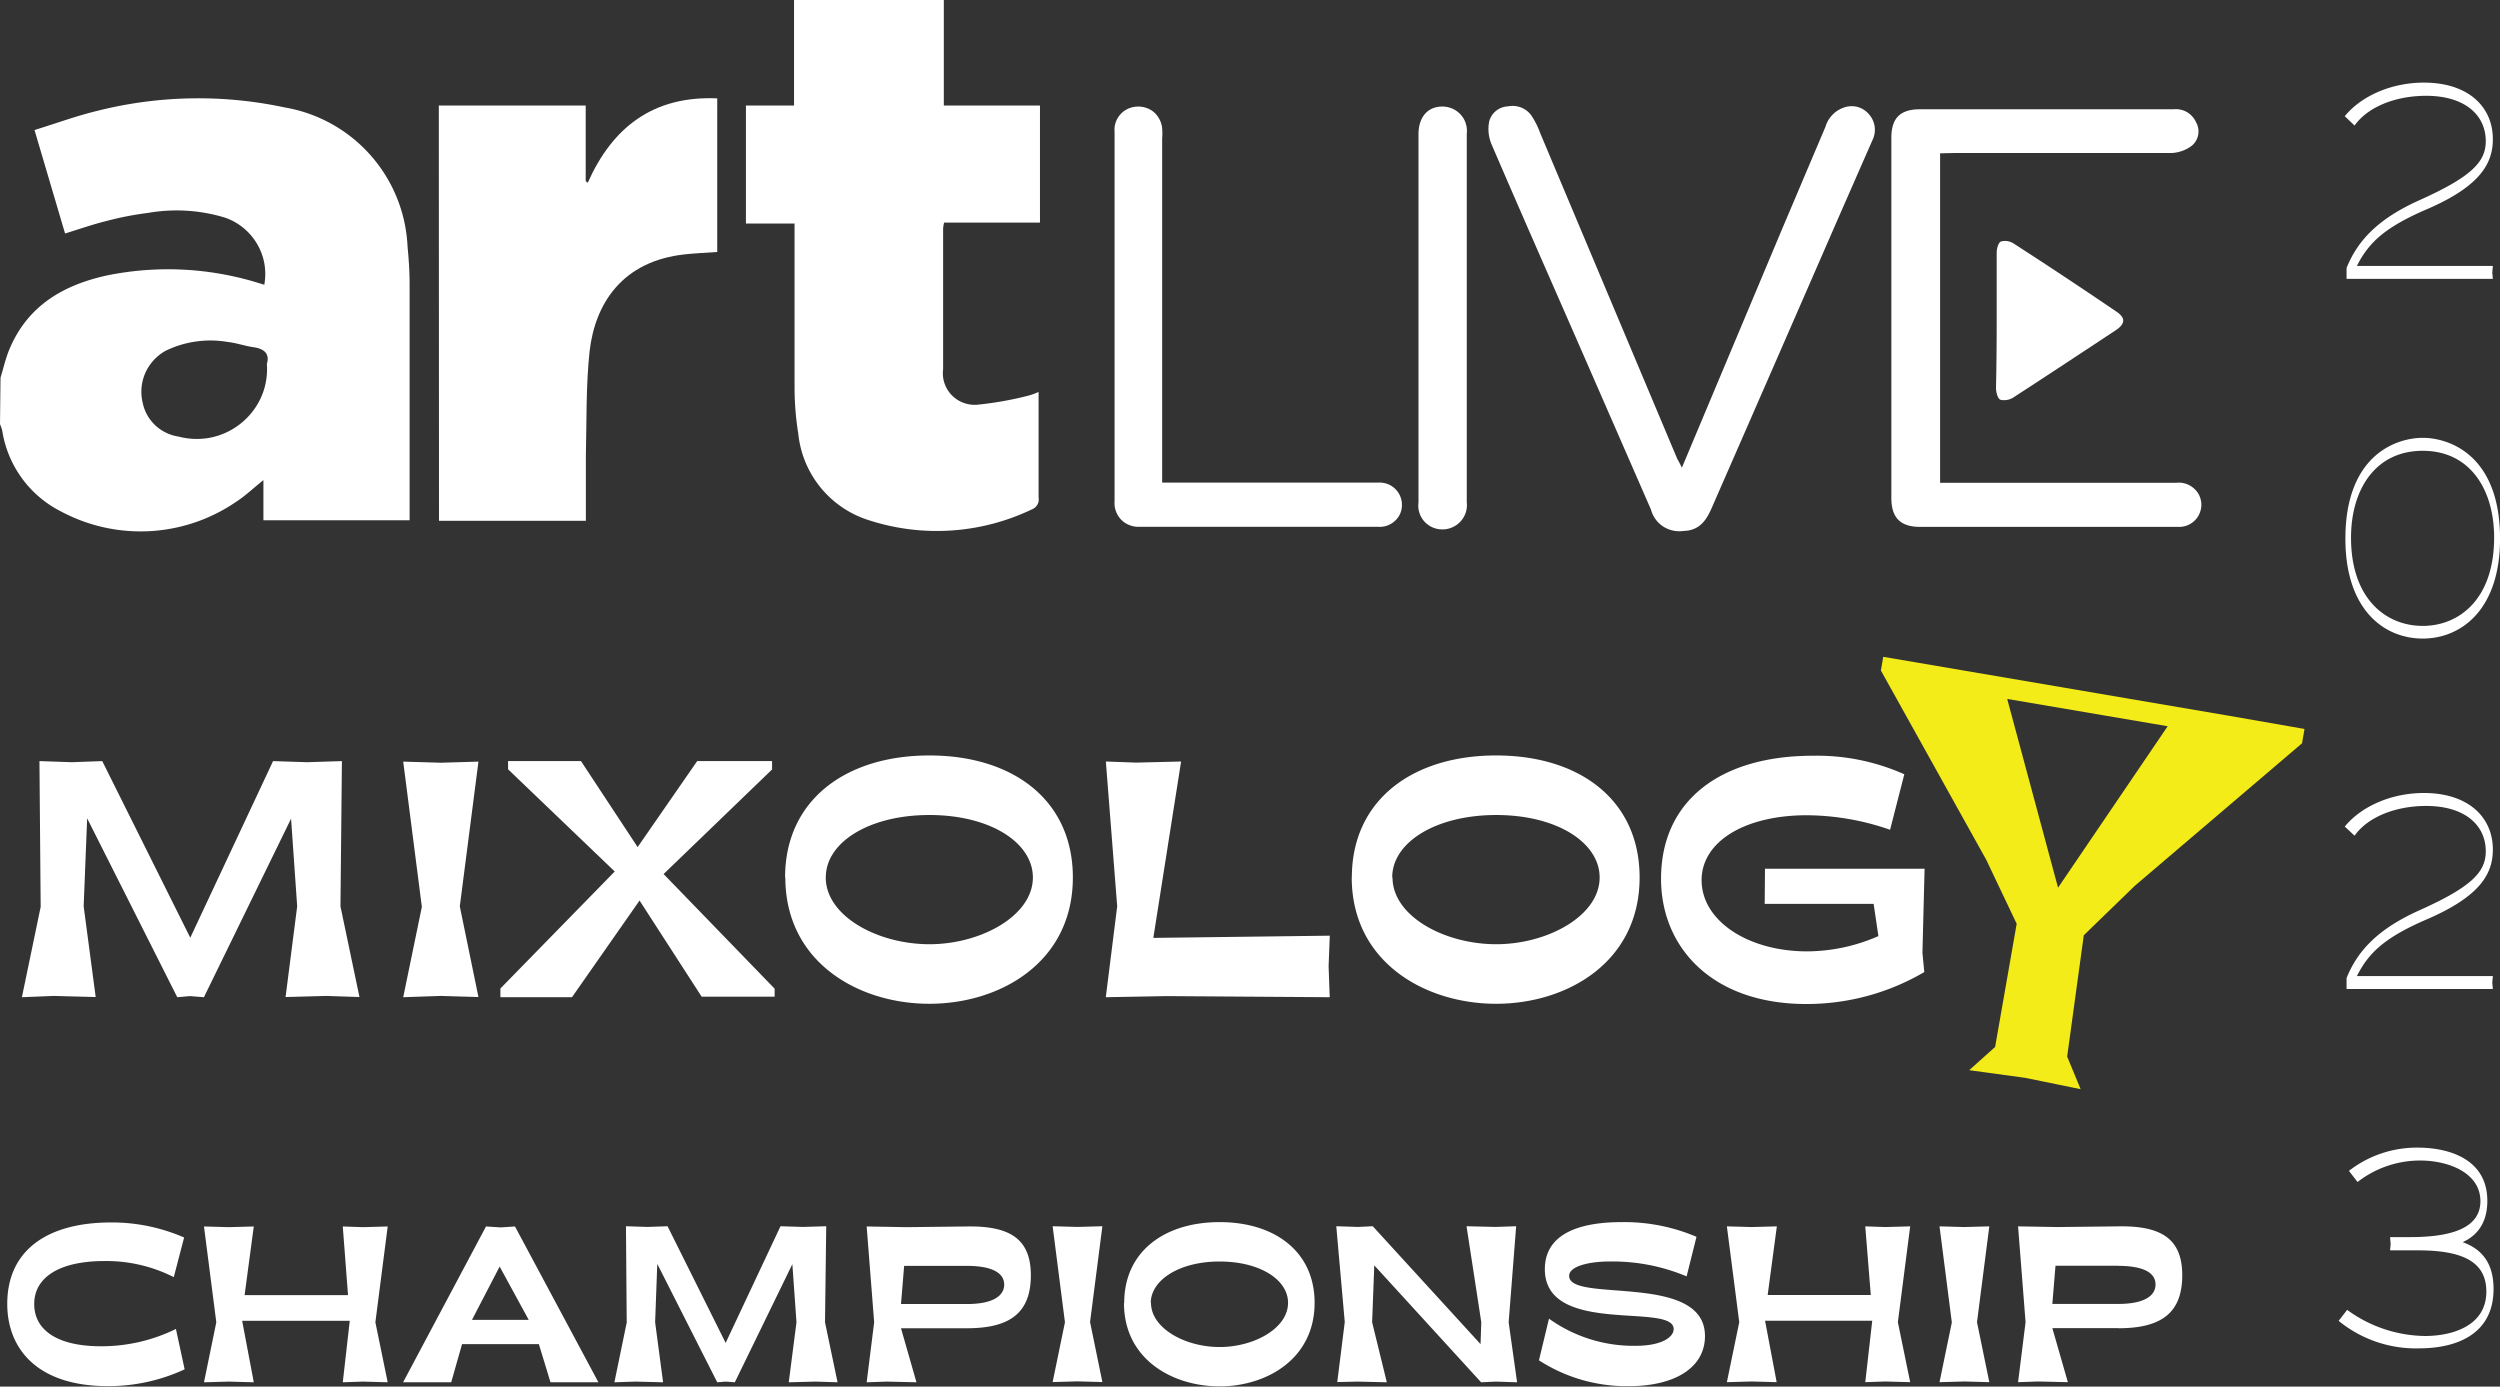
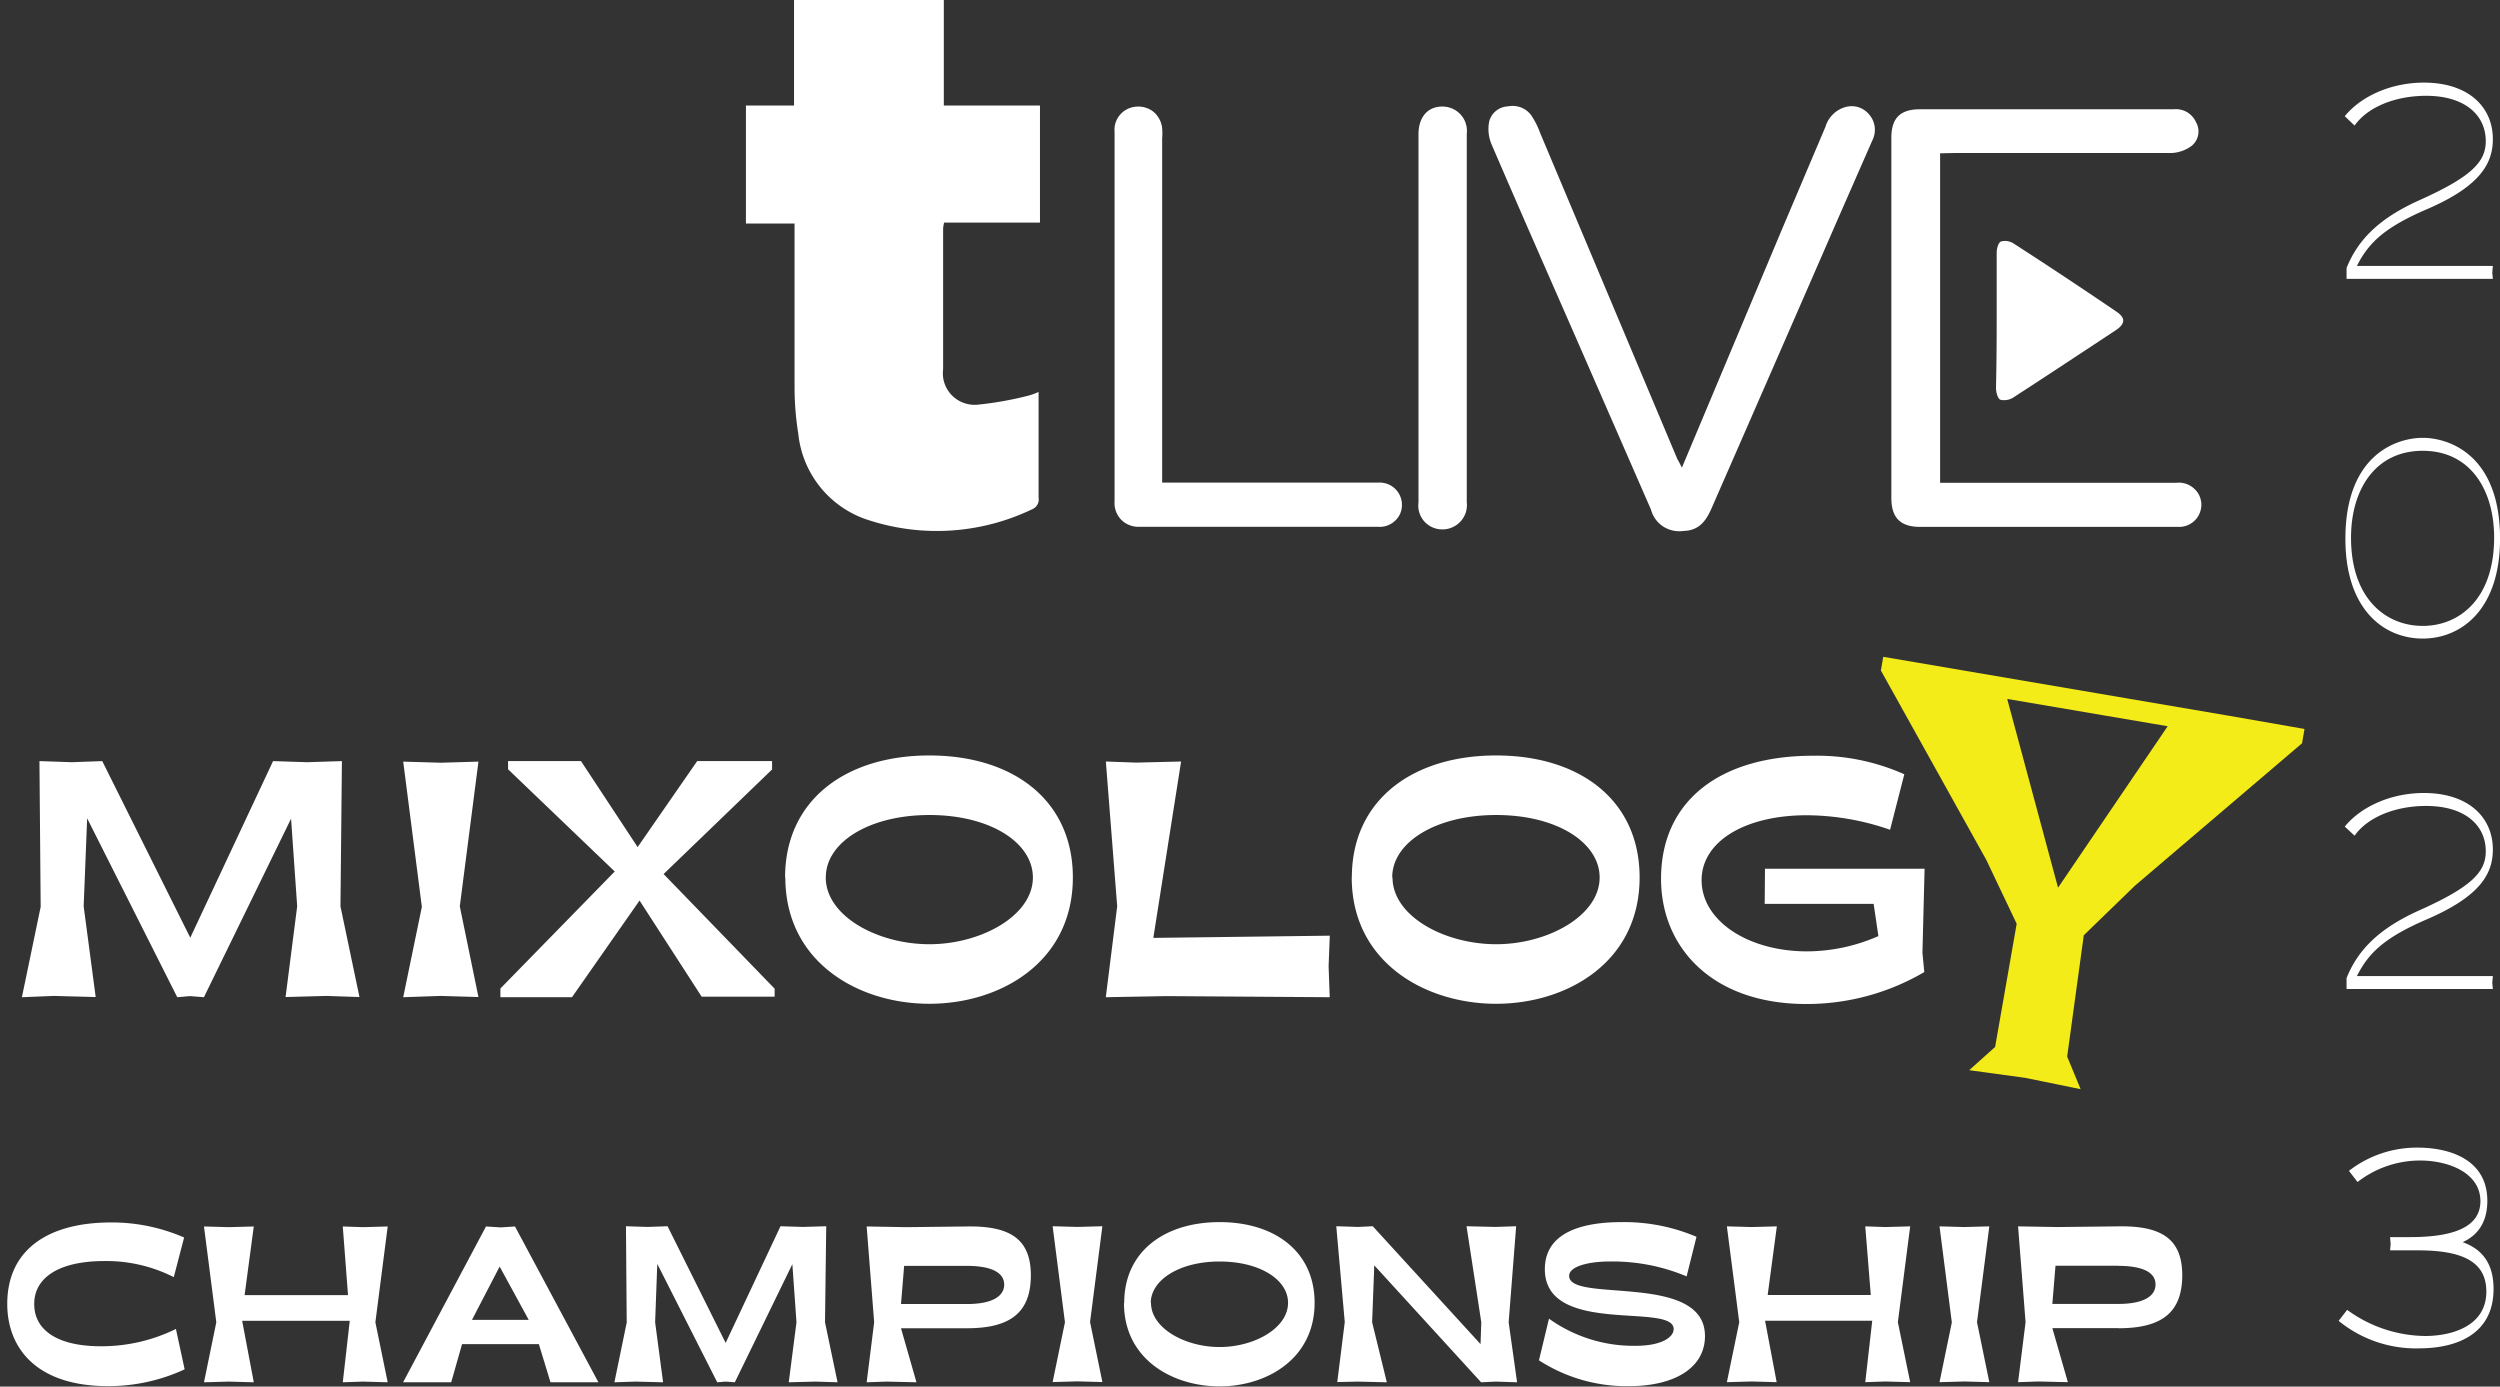
<svg xmlns="http://www.w3.org/2000/svg" viewBox="0 0 430.3 238.66">
  <rect x="0" y="0" width="430.3" height="238.66" fill="#333333" stroke="none" />
  <path d="M30.28,228.74l1.5,6.95a31.13,31.13,0,0,1-13.23,2.89c-12.06,0-17.3-6.36-17.3-14.17,0-9.06,6.69-14,17.88-14A31,31,0,0,1,31.69,213l-1.78,6.82A25.67,25.67,0,0,0,18,217.05c-7.86,0-12.11,2.85-12.11,7.4s4.08,7.27,11.48,7.27A29,29,0,0,0,30.28,228.74Zm13.4-17.64L42.1,222.92H59.9L59,211.1l3.45.12,4.28-.12-2.12,16.49,2.12,10.33-4.28-.12-3.45.12,1.2-10.58H41.68l2,10.58-4.28-.12-4.29.12,2.12-10.33L35.11,211.1l4.29.12Zm51.07,26.82-2-6.57H79.53l-1.87,6.57H69.38L83.65,211.1l2.54.16,2.45-.16L103,237.92ZM81.24,227.17H91L86,218Zm24.51,10.75,2.12-10.29-.13-16.57,3.71.12,3.45-.12,10,20.08,9.44-20.08,3.87.12,4-.12L142,227.59l2.16,10.33-3.78-.12-4.62.12,1.33-10.33-.71-10-9.9,20.33-1.58-.12-1.45.12-10.32-20.38-.37,10.05,1.37,10.33-4.78-.12Zm60.68-9.3H155.08l2.66,9.3-5.12-.12-3.45.12,1.29-10.33-1.29-16.49,6.82.12,10.44-.12c7.57-.13,11,2.27,11,8.43C177.41,225.85,174,228.62,166.43,228.62Zm0-10.74H155.62l-.54,6.57h11.35c4.41,0,6.41-1.37,6.41-3.35S170.8,217.88,166.39,217.88Zm14.75,20,2.12-10.29-2.12-16.53,4.28.12,4.28-.12-2.12,16.49,2.12,10.33-4.28-.12Zm12.32-13.64c0-8.8,6.9-13.89,16.42-13.89s16.35,5.09,16.35,13.89c0,9.67-8.28,14.38-16.35,14.38S193.46,234,193.46,224.28Zm4.61,0c0,4.38,5.87,7.61,11.81,7.61s11.78-3.23,11.78-7.61c0-4-4.87-7.11-11.78-7.11S198.07,220.31,198.07,224.28Zm32.06,13.64,1.29-10.33L230,211.06l3.74.12,2.54-.12,18.55,20.29.13-3.76-2.54-16.53,5,.12,3.54-.12-1.29,16.53,1.45,10.33-3.66-.12-2.53.12-18.39-20.13-.37,9.8,2.53,10.33-5-.12Zm34.73-3.8,1.71-7.11a25,25,0,0,0,14.93,4.67c4.41,0,6.53-1.45,6.53-2.89,0-4.63-22,1.24-22.17-10.17-.08-6,5.53-8.23,13.23-8.23A31.75,31.75,0,0,1,292,212.88l-1.7,6.81a32.91,32.91,0,0,0-13.4-2.56c-3,0-6.82.7-6.82,2.48,0,4.75,23.54-.74,23.38,10.46-.08,5.49-5.41,8.47-12.85,8.51A27.73,27.73,0,0,1,264.86,234.12Zm40.93-23-1.58,11.82H322l-.95-11.82,3.45.12,4.28-.12-2.12,16.49,2.12,10.33-4.28-.12-3.45.12,1.2-10.58H303.8l2,10.58-4.28-.12-4.29.12,2.13-10.33-2.13-16.49,4.29.12Zm28,26.82,2.12-10.29-2.12-16.53,4.29.12,4.28-.12-2.12,16.49,2.12,10.33-4.28-.12Zm30.83-9.3H353.25l2.67,9.3-5.12-.12-3.45.12,1.29-10.33-1.29-16.49,6.82.12,10.44-.12c7.57-.13,11,2.27,11,8.43C375.59,225.85,372.18,228.62,364.61,228.62Zm0-10.74H353.79l-.54,6.57h11.36c4.41,0,6.4-1.37,6.4-3.35S369,217.88,364.57,217.88Z" style="fill:#fff" />
  <path d="M429.07,45.77l-.1,1.17.1,1.06H403.89V46.13c2-5,5.76-8.61,12.49-11.65,9.18-4.11,11.47-6.69,11.47-10.19,0-4.5-3.62-7.8-10.25-7.8-5.45,0-10.14,2-12.33,5.12L403.58,20c2.91-3.55,8.11-5.78,13.62-5.78,7.64,0,11.87,4.16,11.87,9.73,0,4.15-2.14,8.06-11.21,12-7.34,3.14-10.15,5.77-12.19,9.82ZM417,109.91c-6.63,0-13.31-4.92-13.31-17.18,0-14.48,8.82-17.37,13.31-17.37s13.31,2.89,13.31,17.37C430.3,105,423.57,109.91,417,109.91Zm0-2.18c6.32,0,12.29-4.66,12.29-15.2,0-8.26-4.13-14.94-12.29-14.94s-12.34,6.68-12.34,14.94C404.65,103.07,410.67,107.73,417,107.73ZM429.07,168l-.1,1.16.1,1.07H403.89v-1.88c2-5,5.76-8.61,12.49-11.65,9.18-4.1,11.47-6.68,11.47-10.18,0-4.51-3.62-7.8-10.25-7.8-5.45,0-10.14,2-12.33,5.12l-1.69-1.57c2.91-3.55,8.11-5.78,13.62-5.78,7.64,0,11.87,4.16,11.87,9.73,0,4.15-2.14,8-11.21,11.95-7.34,3.14-10.15,5.78-12.19,9.83Zm-26.56,59.37,1.48-1.92a23.08,23.08,0,0,0,13.41,4.5c4.49,0,10.55-1.62,10.55-7.64,0-4.92-3.72-7.1-11.72-7.1h-4.85l.1-1.06-.1-1.22h3.47c6.42,0,12.08-1.26,12.08-6.18s-5.55-7-10.35-7a17.5,17.5,0,0,0-10.8,3.7l-1.48-1.92a19,19,0,0,1,11.82-4c5.46,0,12,2,12,9.17,0,4.61-2.6,6.34-4.24,7.1,2.5.91,5.31,2.83,5.31,8.05,0,7.75-6.27,10.23-12.85,10.23A21,21,0,0,1,402.51,227.33Z" style="fill:#fff" />
  <path d="M3.77,171.64,7,156.09,6.79,131l5.59.19L17.6,131,32.75,161.4,47,131l5.85.19,6-.19-.25,25,3.27,15.61-5.72-.19-7,.19,2-15.61L50.1,140.91l-15,30.73-2.39-.19-2.2.19L15,140.85,14.4,156l2.07,15.61-7.23-.19Zm65.63,0,3.21-15.55-3.21-25,6.47.19,6.48-.19L79.14,156l3.21,15.61-6.48-.19Zm16.73,0v-1.5L105.81,150,87.45,132.41V131H100l9.75,14.8L120,131h12.89v1.44l-18.67,18,19.11,19.73v1.38H120.77L110.08,155,98.45,171.64Zm49-20.61c0-13.31,10.43-21,24.83-21s24.7,7.68,24.7,21c0,14.61-12.51,21.74-24.7,21.74S135.17,165.64,135.17,151Zm7,0c0,6.62,8.87,11.49,17.86,11.49,8.8,0,17.79-4.87,17.79-11.49,0-6-7.36-10.75-17.79-10.75S142.14,145,142.14,151Zm86.55,15.3.19,5.31-28.1-.19-10.44.19L192.29,156l-1.95-24.93,5.22.19,7.73-.19-4.78,30.36,30.37-.38Zm4-15.3c0-13.31,10.43-21,24.83-21s24.7,7.68,24.7,21c0,14.61-12.51,21.74-24.7,21.74S232.66,165.64,232.66,151Zm7,0c0,6.62,8.87,11.49,17.86,11.49,8.8,0,17.79-4.87,17.79-11.49,0-6-7.36-10.75-17.79-10.75S239.63,145,239.63,151Zm64.11-1.5h27.47L330.89,164l.32,3.31a40,40,0,0,1-20.31,5.5c-16.22,0-25-9.75-25-21.55,0-13.68,10.5-21.18,26.09-21.18a36.82,36.82,0,0,1,15.78,3.19l-2.45,9.55a44.17,44.17,0,0,0-14.33-2.5c-10.63,0-18.11,4.5-18.11,11.18,0,6.94,7.92,12.25,18.17,12.25a30.77,30.77,0,0,0,12.26-2.63l-.82-5.55H303.74Z" style="fill:#fff" />
-   <path d="M.09,65c.52-1.68.9-3.43,1.58-5,3.16-7.45,9.33-11,16.88-12.62a52.57,52.57,0,0,1,25.59,1.22l1.35.41A10.2,10.2,0,0,0,44.26,42a10.33,10.33,0,0,0-5.44-4.51,28.58,28.58,0,0,0-13.31-.85,55.14,55.14,0,0,0-7.2,1.4c-2.34.58-4.65,1.39-7.11,2.15L5.94,22.38c3.68-1.13,7.22-2.44,10.85-3.31A71.09,71.09,0,0,1,49,18.49a25.47,25.47,0,0,1,21.15,24c.21,2.12.35,4.27.35,6.39V89.55H45.34V82.64c-1.72,1.36-3.1,2.7-4.68,3.72A29.08,29.08,0,0,1,10.44,88,18.82,18.82,0,0,1,.38,74.09,8.4,8.4,0,0,0,0,73Zm45.84-2.35c.55-1.8-.5-2.68-2.46-2.91C42,59.5,40.55,59,39.2,58.86A17.62,17.62,0,0,0,28.46,60.4,8.19,8.19,0,0,0,25,64.22a8.05,8.05,0,0,0-.44,5.1,7.33,7.33,0,0,0,2.16,3.88,7.46,7.46,0,0,0,4,1.94,12.25,12.25,0,0,0,5.71.14,12.11,12.11,0,0,0,5.13-2.49A12,12,0,0,0,45,68.24,11.83,11.83,0,0,0,45.93,62.64Z" style="fill:#fff" />
  <path d="M162.45,0V18.17H179V38.31h-16.5a5.85,5.85,0,0,0-.17,1.1V63.57a5.32,5.32,0,0,0,.26,2.47,5.45,5.45,0,0,0,3.5,3.38,5.57,5.57,0,0,0,2.5.2A58.67,58.67,0,0,0,177,68.1a10.88,10.88,0,0,0,1.76-.64V85.63a1.79,1.79,0,0,1-.2,1.22,1.88,1.88,0,0,1-.94.82,37.87,37.87,0,0,1-27.94,1.91A17.46,17.46,0,0,1,137.4,74.64a50.35,50.35,0,0,1-.64-7.76V38.48h-8.37V18.17h8.28V0Z" style="fill:#fff" />
-   <path d="M75.53,18.17h25.28v13l.35.29c4.27-9.59,11.29-15,22.29-14.53V43.37c-1.81.14-3.66.2-5.5.4-10.88,1.14-15.53,8.52-16.47,16.69-.64,6-.5,12-.64,18V89.64H75.56Z" style="fill:#fff" />
  <path d="M333.93,26.39V83.1h40.63a3.86,3.86,0,0,1,1.55.13,3.76,3.76,0,0,1,1.37.72,3.89,3.89,0,0,1,1,1.2,4,4,0,0,1,.41,1.48,3.79,3.79,0,0,1-.22,1.53,3.75,3.75,0,0,1-.8,1.32,4,4,0,0,1-1.26.89,3.8,3.8,0,0,1-1.52.32H330.54c-3.46,0-5-1.57-5-5v-62c0-3.34,1.53-4.88,4.89-4.88h43.65a3.86,3.86,0,0,1,2.35.49A3.91,3.91,0,0,1,378,21.07a3.2,3.2,0,0,1-.73,4,6.23,6.23,0,0,1-3.62,1.27H336.18Z" style="fill:#fff" />
  <path d="M289.49,80.49l17.09-40.7,7.63-18a5,5,0,0,1,3.45-3.37,3.88,3.88,0,0,1,4.1,1.34,4,4,0,0,1,.92,2.13,4.12,4.12,0,0,1-.42,2.29l-5.85,13.34q-10.89,25-21.8,49.93c-.93,2.13-2.13,3.87-4.8,3.93a5.12,5.12,0,0,1-3.53-.75,5,5,0,0,1-2.11-2.91L271.3,58.25c-4.89-11.16-9.8-22.32-14.63-33.54a6.79,6.79,0,0,1-.35-3.81,3.48,3.48,0,0,1,3.22-2.59,4,4,0,0,1,2.31.21A3.91,3.91,0,0,1,263.66,20a14.33,14.33,0,0,1,1.44,2.91L288.7,79C288.91,79.35,289.11,79.76,289.49,80.49Z" style="fill:#fff" />
  <path d="M200.21,83.07h36.92a4,4,0,0,1,1.57.19,3.78,3.78,0,0,1,1.35.8,3.83,3.83,0,0,1,.92,1.27,3.74,3.74,0,0,1,.33,1.54A3.7,3.7,0,0,1,241,88.4a3.73,3.73,0,0,1-.92,1.27,3.83,3.83,0,0,1-2.92,1h-41a4.15,4.15,0,0,1-1.71-.27,4,4,0,0,1-1.46-.94,4.11,4.11,0,0,1-.92-1.47,4,4,0,0,1-.23-1.71V22.67a3.94,3.94,0,0,1,.92-2.89,4,4,0,0,1,2.7-1.41,4.16,4.16,0,0,1,1.65.14,4.08,4.08,0,0,1,1.46.76,4.15,4.15,0,0,1,1,1.27,4,4,0,0,1,.46,1.58,9.77,9.77,0,0,1,0,1.71V83.07Z" style="fill:#fff" />
  <path d="M244.15,54.7V23.11c0-2.91,1.55-4.77,4.1-4.77a4.34,4.34,0,0,1,1.74.36,4.15,4.15,0,0,1,1.44,1.05,4,4,0,0,1,.87,1.54,4.2,4.2,0,0,1,.16,1.76V86.44a4.23,4.23,0,0,1-.17,1.77,4.22,4.22,0,0,1-4.07,2.91,4.13,4.13,0,0,1-3.1-1.41,4,4,0,0,1-.83-1.51,4.05,4.05,0,0,1-.14-1.73Z" style="fill:#fff" />
  <path d="M343.67,55.08V43.45c0-.66.29-1.71.73-1.88a2.67,2.67,0,0,1,1.16-.06,2.84,2.84,0,0,1,1.07.43q8.78,5.67,17.55,11.63c1.69,1.1,1.69,2.12,0,3.26-5.85,3.86-11.7,7.73-17.7,11.62a2.91,2.91,0,0,1-2.19.35c-.44-.2-.71-1.25-.74-1.92C343.64,62.81,343.67,58.86,343.67,55.08Z" style="fill:#fff" />
  <path d="M383.66,123.2l-59.52-10.15-.4,2.36L341.88,148,347.11,159q-1.83,10.6-3.71,21.2l-4.46,4,9.64,1.32,9.54,1.95-2.32-5.61,2.86-20.88,8.8-8.53,28.77-24.52.42-2.46Zm-29.43,29.59-8.75-32.49L373.1,125Z" style="fill:#f3ec19" />
</svg>